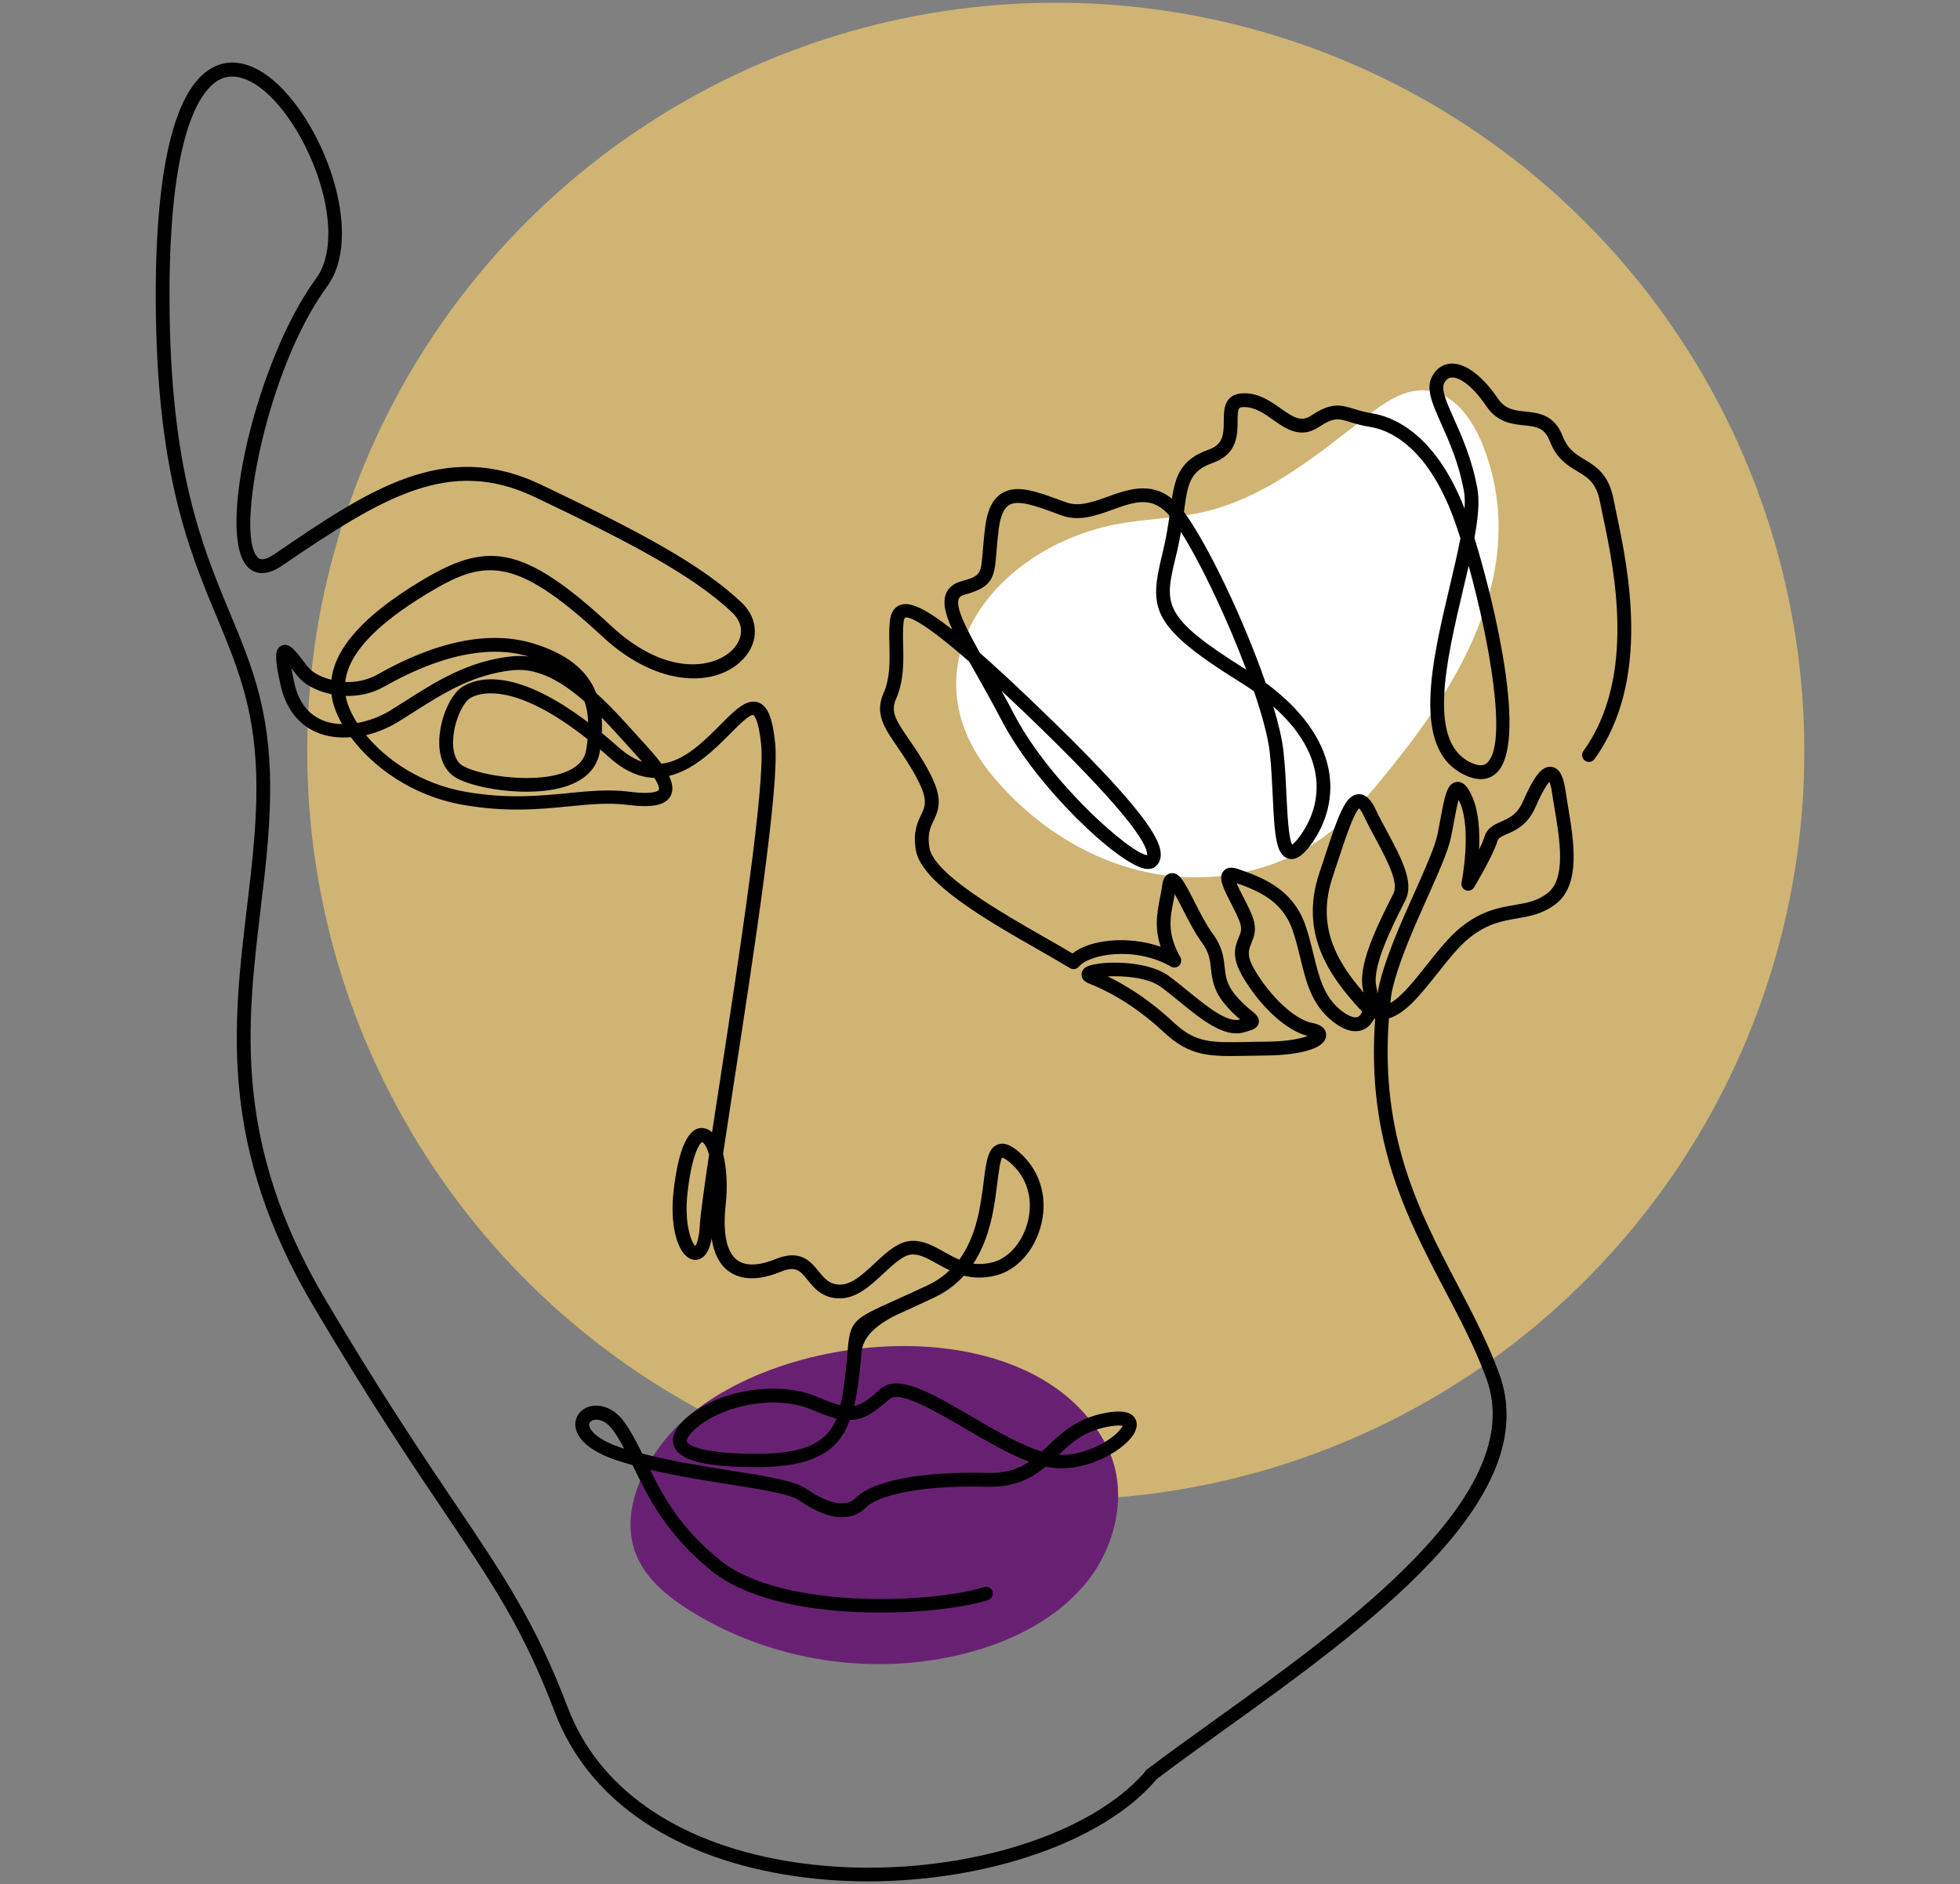
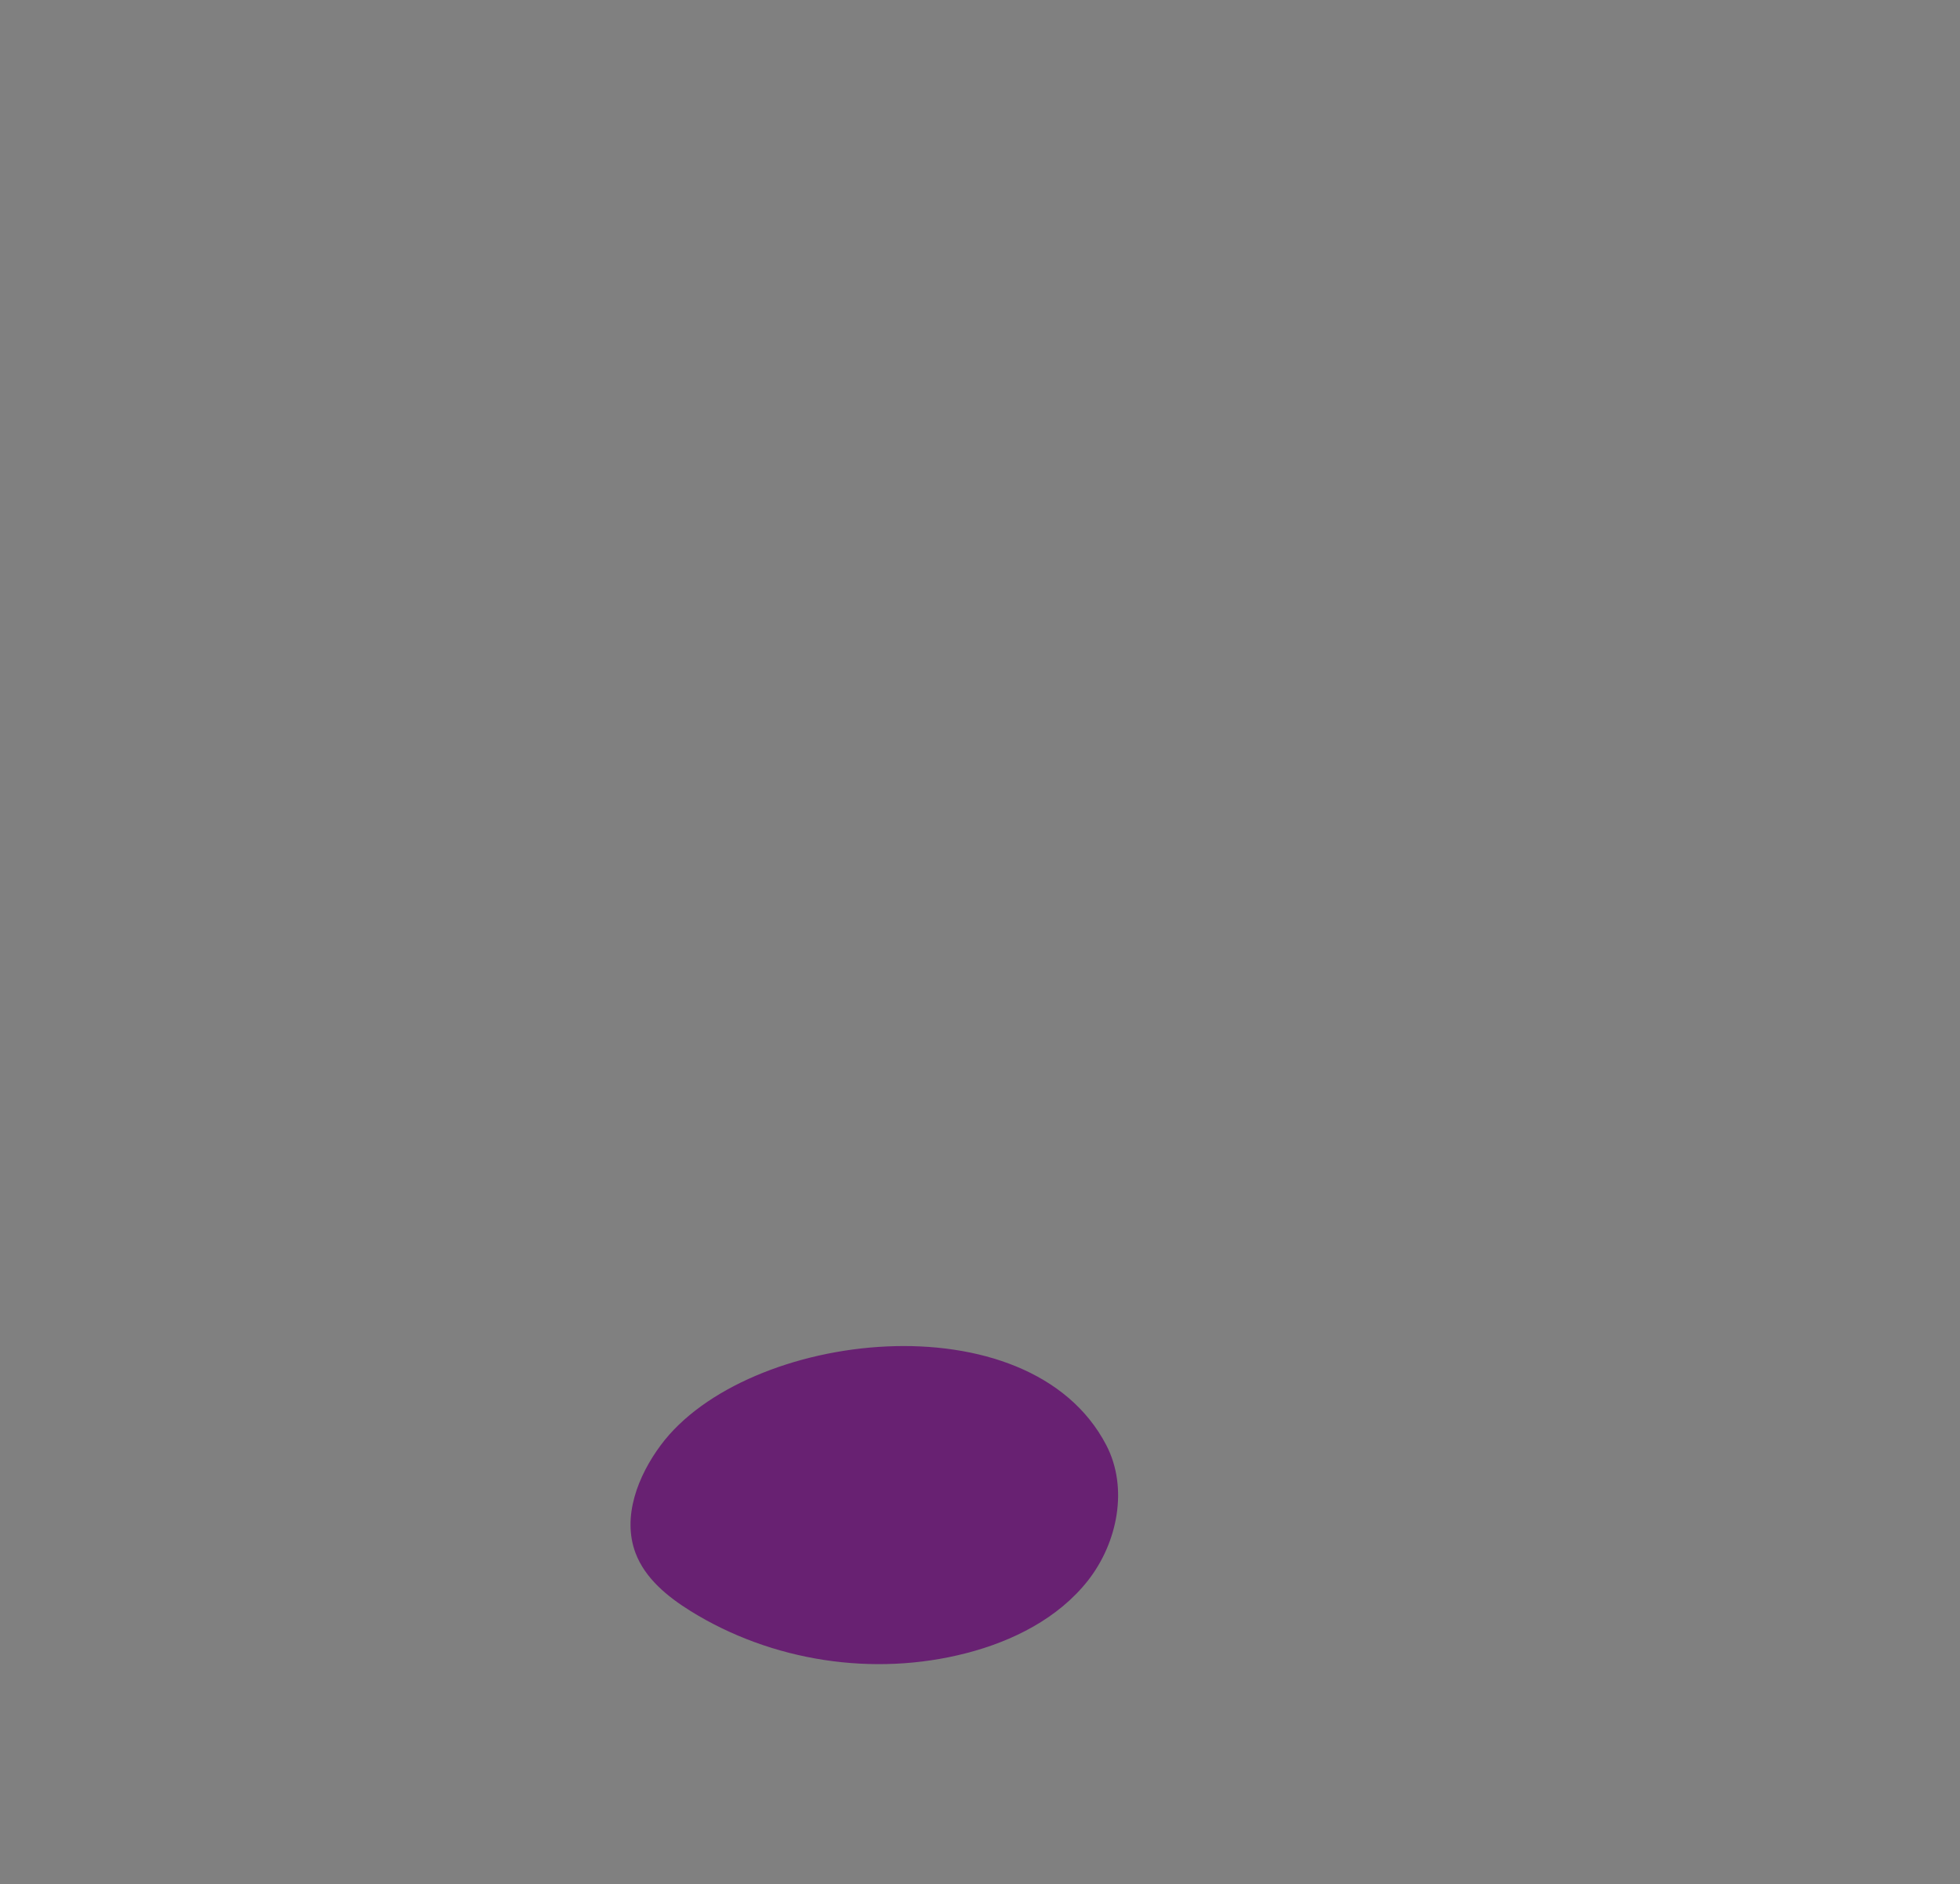
<svg xmlns="http://www.w3.org/2000/svg" version="1.1" id="illustration" x="0px" y="0px" viewBox="0 0 2238.7 2151.9" style="enable-background:new 0 0 2238.7 2151.9;" xml:space="preserve">
  <rect x="0" y="0" width="2238.7" height="2151.9" fill="#808080" stroke="none" />
  <style type="text/css">
	.st0{fill:#D0B474;}
	.st1{fill:#FFFFFF;}
	.st2{fill:#682172;}
</style>
-   <circle class="st0" cx="1205.9" cy="858.1" r="855" />
  <g>
-     <path class="st1" d="M1643,802.7c56.7-88,91.6-188.9,51.2-292.9c-11.5-29.6-32.5-60.5-64.1-63.8c-25.4-2.6-48.5,13.6-68.7,29.3   c-57.5,44.8-116.1,93.4-187.2,109.6c-31.3,7.1-63.8,7.6-95.4,13.2c-142,25.3-249,163.1-145.2,288c44.8,53.9,106.3,94.8,174.8,109.8   c68.5,15,143.6,2.7,200.7-37.9c35.1-25,62.4-59.3,89.1-93.1C1613.9,845.1,1629.1,824.3,1643,802.7L1643,802.7z" />
-     <path d="M1314.8,2035.2c-2.4,0-4.7-1.1-6.3-3.1c-2.6-3.5-2-8.4,1.5-11c23.1-17.6,49.4-36.4,77.2-56.4   c151.5-108.9,359-258,310.6-390.1c-12.7-34.6-29.5-66.7-47.3-100.6c-44.2-84.4-89.9-171.6-79.8-310.3c-0.4-0.1-0.8-0.2-1.2-0.3   c-2.1,4.5-5.2,8.4-9.3,11c-6.9,4.4-19,6.8-37.1-7.1c-24.8-19-31.2-45.3-37.9-73.1c-2.6-10.6-5.2-21.5-9-32.3   c-11.7-33.8-41.1-45.2-63.8-53.2c2,4.9,5.4,11.4,7.9,16.3c5.1,9.9,10.4,20.3,12.2,28.3c2.4,10.4-0.7,17.8-3.1,23.8   c-3.3,8-5.9,14.3,3.6,30.6c18.2,31.1,46.4,57.1,65.7,60.7c15.4,2.8,16.3,11.2,16,14.7c-1.8,20.4-53.4,22.4-69.2,22.5   c-7.2,0.1-13.8,0.2-20,0.3c-43.9,0.9-66,1.3-96.7-27.4c-35.3-33-68.1-48.6-84.5-55c-5.7-2.2-8.7-5.5-9-9.8   c-0.1-1.8,0.2-6.3,5.7-9.4c12.6-7,67.9-8.4,93.4,10c7.2,5.2,14.5,11.2,22.3,17.5c21,17.1,44.7,36.6,59.3,32.7   c0.2,0,0.3-0.1,0.5-0.1c-4.9-4.1-11.3-9.8-18.3-18.5c-12.4-15.3-13.7-28-15-39.2c-1.1-10.1-2-18.9-10.6-30.5   c-7.8-10.6-15.4-25.5-22.1-38.5c-2.7-5.2-5.9-11.5-8.7-16.5c-0.5,2.5-0.9,4.9-1.4,7.4c-4,20.3-7.5,37.8,7.8,64.8   c1.7,3.1,1.2,6.9-1.3,9.4c-2.5,2.5-6.4,3-9.4,1.2c-41.4-23.8-93.7-14.1-105.1,0c-2.5,3-6.8,3.8-10.2,1.8   c-10.2-6.2-22.5-13.2-35.7-20.8c-59.9-34.2-134.4-76.8-140.5-114.4c-3.3-20.3,1.9-31.2,6.1-39.9c4.7-9.9,8.1-17-4.2-40.6   c-8-15.3-16.1-27-23.2-37.4c-14.4-21-25.9-37.5-15.6-60.7c7.6-17.3,7.2-36.3,6.8-54.7c-0.3-10.1-0.5-19.6,0.6-28.7   c1.1-9.3,5.1-15.2,11.7-17.6c9.9-3.5,25.3,1.2,59.5,28.1c-8-17.6-11.3-31.1-7.1-41.2c2.8-6.8,8.6-11.5,17.2-13.9   c22.5-6.3,22.6-7.9,24.7-34.1c0.6-7.7,1.4-17.2,2.9-29c2.5-19.1,8.8-31.4,19.1-37.6c16.8-10.2,39.5-1.9,65.9,7.8l7.8,2.8   c14.3,5.2,30.2-0.6,47.1-6.6c22.1-8,48.8-17.6,73.2,2.3c4.1-26,10.7-45,41.5-55.8c16.6-5.9,17.8-16.4,17.8-33.1   c0-12.5,0-31.4,23.3-31.5h0.3c16.8,0,29.9,9.2,41.4,17.3c15,10.6,23.4,15.7,34.8,8.2c22.4-14.9,32.7-12.7,48.8-7.7   c5.8,1.8,12.3,3.8,21.2,5.2c20.4,3.2,70.7,20.1,105.2,108.7c0.5-7.6,0.3-14.4-0.7-19.9c-5.7-31.7-16.8-56.6-25.8-76.7   c-10.7-24-18.5-41.4-9.8-55.7c6.4-10.7,15.2-13.1,21.4-13.3c0.2,0,0.5,0,0.7,0c16,0,35,14.5,52.3,39.9   c8.5,12.5,19.2,13.6,31.6,14.9c14.6,1.5,32.8,3.4,42.4,28.1c5.9,15.1,14.7,20.4,24.9,26.6c13,7.9,27.8,16.8,33.3,45.9   c0.9,4.7,2.1,10.3,3.4,16.8c13,61.5,39.9,189.4-25.3,279.5c-2.5,3.5-7.4,4.3-10.9,1.8c-3.5-2.5-4.3-7.4-1.8-10.9   c61.1-84.5,35.1-207.9,22.6-267.1c-1.4-6.6-2.6-12.4-3.5-17.1c-4.2-22.3-13.8-28.1-26-35.4c-11.1-6.7-23.6-14.2-31.4-34.3   c-6.1-15.8-15.4-16.7-29.4-18.2c-13.5-1.4-30.3-3.1-42.9-21.6c-16.8-24.7-31.5-33.5-39.6-33c-2.2,0.1-5.4,0.7-8.4,5.7   c-4.4,7.3,2.2,22.3,10.7,41.2c9.3,20.8,20.9,46.8,26.9,80.3c2.6,14.4,0.7,33.6-3.4,56c23.2,75.4,61.7,236.1,24.6,269   c-6.5,5.8-18.4,10.7-37.5,0.9c-59-30-35.8-128.1-15.3-214.6c4.5-19.2,9-37.9,12.2-54.8c-2.6-8.3-5.2-15.9-7.6-22.5   c-31.6-86.1-77.1-101.9-95.2-104.7c-10.1-1.6-17.5-3.9-23.5-5.7c-13.3-4.1-18.2-5.6-35.5,5.8c-20.8,13.8-37.6,2-52.4-8.4   c-10.5-7.4-20.5-14.4-32.4-14.4h-0.2c-6.6,0-7.7,0.5-7.7,15.8c0,15.1,0,37.9-28.3,47.9c-26.6,9.4-28.7,24-33,55.9   c27.9,38.2,68.7,124.3,93.3,195.3c40.5,29.9,65.2,63.8,72,99.1c5.7,29.6-1.5,60-20.2,85.5c-6.7,9.1-15.7,19.3-26.1,16.1   c-13.8-4.2-15.5-26.1-17.6-71.4c-0.8-16.6-1.6-33.8-3.4-49.9c-2-17.7-8.7-42.3-18-69.7c-5.3-3.8-10.9-7.5-16.8-11.1   c-102.3-63.7-102.7-84-88.2-144.6l1.8-7.7c3.3-13.9,5.1-26.1,6.7-37.1c-19.7-23.3-39.9-16-65.2-6.9c-18.7,6.7-38.1,13.7-57.7,6.6   l-7.9-2.9c-22.5-8.2-42-15.3-52.4-9.1c-5.9,3.6-9.8,12.4-11.7,26.3c-1.5,11.3-2.2,20.6-2.8,28.1c-2.3,29.4-4.5,39.1-36.1,48   c-5.6,1.6-6.6,3.9-6.9,4.8c-3.9,9.5,8.1,33,24.1,61.7c17,15,37.2,33.6,61.3,56.7C1309.7,926,1326.5,960,1325.8,977   c-0.2,5.2-2.3,9.6-6,12.7c-3.2,2.6-7.4,3.4-12.6,2.4c-30.8-6.2-123.1-92.4-163.3-169.6c-10.3-19.8-20.6-38-29.7-54.1   c-2.5-4.4-4.9-8.6-7.2-12.7c-58.4-51.1-71-51.6-73.5-50c0,0-0.9,0.8-1.4,4.7c-0.9,8-0.8,17-0.5,26.5c0.4,19.1,0.9,40.8-8.1,61.3   c-6.4,14.6-0.7,23.9,14.2,45.5c7,10.2,15.8,22.9,24.2,39c14.8,28.4,11.2,40.6,4.4,54.7c-3.7,7.8-7.2,15.1-4.8,30.6   c4.9,30.2,81.8,74.1,132.8,103.2c11.2,6.4,21.7,12.4,30.8,17.8c19.4-15.8,62.9-20.7,100.6-7.7c-7.4-22.1-4-39.3-0.7-56.1   c0.9-4.7,1.9-9.4,2.5-14.3c0.4-3,1.7-12.1,9.7-13.5c9.7-1.6,15.2,9.2,27.2,32.7c6.4,12.6,13.7,26.8,20.8,36.4   c11.1,15,12.4,27.2,13.6,38.1c1.1,10.4,2.1,19.3,11.6,31.1c7.4,9.2,14.3,14.8,18.8,18.5c5.3,4.3,9.8,8.1,8.5,14.2   c-1.5,6.7-8.3,8.4-17.8,10.9c-22.4,5.8-48.2-15.3-73.2-35.7c-7.6-6.2-14.7-12-21.5-16.9c-14.3-10.3-42.2-12.4-60.2-11.5   c19,9.1,46.1,25.1,74.5,51.7c26.1,24.4,42.3,24,85.7,23.2c6.2-0.1,12.9-0.3,20.1-0.3c26.1-0.2,41-3.7,48.4-6.6   c-23.8-5.6-54-33-74.3-67.7c-13.5-23.1-8.6-35-4.6-44.6c2.1-5,3.6-8.7,2.3-14.2c-1.4-6.2-6.5-16-10.9-24.7   c-9.1-17.8-15.2-29.6-8.6-37.2c3.5-4.1,9-4.8,16.3-2.3c24.9,8.6,62.2,21.4,77,64c4,11.5,6.8,22.8,9.4,33.8   c6.4,26.1,11.9,48.7,32.2,64.4c8.4,6.4,15.4,8.7,19.2,6.4c1.6-1,3.1-3.1,4.1-5.9c-0.9-0.8-1.8-1.7-2.6-2.6   c-35.6-38.6-69-87.2-46.3-155.4l5.8-17.5c16.7-50.9,24.1-71.6,38.7-72.6c10-0.6,16.2,9.7,19.9,17.5c4,8.5,8.7,17.2,13.3,25.7   c15.8,29.4,30.7,57.3,20.9,77.3l-3.6,7.2c-11.3,22.5-34.9,69.2-30,91.3c0.7,2.9,1.1,6,1.4,9c0.2-1.6,0.5-3.2,0.8-4.6   c7-34.1,25.6-75.5,42-112.1c11.7-26.1,22.7-50.8,25.7-64.9c1.2-5.8,2.3-11.9,3.4-17.7c4.9-26.7,7.6-41.4,18.6-42.7   c9.9-1.2,15.3,11.4,18,17.4c7.4,17.1,8.5,40.2,7.6,59.9c2.7-5.6,5-10.8,6.1-14.6c3.1-10.4,11.7-14.2,19.3-17.5   c8.9-3.9,18.1-7.9,24.5-22.5c13.4-30.5,22.3-41.4,33-39.9c10.7,1.5,14.1,15.3,15.8,27.2c0.8,5.5,1.8,11.4,2.8,17.5   c6.7,40,15,89.7-13.9,111.9c-15,11.5-29.9,14-44.3,16.5c-16.3,2.8-33.3,5.7-53.5,21.5c-12.3,9.6-25.1,25.7-37.4,41.3   c-18.7,23.5-36.4,45.9-55.4,51.3c-10.2,135.2,34.6,220.7,77.9,303.4c18,34.4,35,66.9,48.1,102.5   c52.5,143.3-151.9,290.2-316.2,408.2c-27.7,19.9-53.9,38.7-76.9,56.2C1318.1,2034.6,1316.4,2035.2,1314.8,2035.2L1314.8,2035.2z    M1666,913.5c-1.9,6.6-3.8,17-5.3,25.2c-1.1,5.9-2.2,12.1-3.5,18c-3.3,15.8-14.2,40-26.7,68.1c-16,35.8-34.2,76.4-40.9,108.8   c-0.6,3.1-1.1,7.3-1.5,12c12.8-7.2,27.4-25.6,41.6-43.5c12.9-16.3,26.3-33.2,40-43.9c23.3-18.3,43.1-21.6,60.5-24.6   c13.7-2.3,25.5-4.3,37.4-13.5c21.5-16.5,14-61.1,8-96.9c-1.1-6.3-2.1-12.3-2.9-17.9c-1-6.7-2.1-10.4-2.9-12.4   c-2.6,2.8-7.7,10-16.1,29.2c-8.9,20.3-22.6,26.2-32.6,30.6c-6.9,3-9.6,4.5-10.6,7.6c-5,16.9-26,51.7-26.8,53.2   c-2,3.3-6,4.6-9.5,3.3c-3.6-1.4-5.6-5.1-4.8-8.8c0.1-0.6,11.8-59.9-1.8-91.2C1667,915.5,1666.5,914.4,1666,913.5L1666,913.5z    M1552.4,923.2c-6.2,5.5-16.4,36.3-24.6,61.3l-5.8,17.6c-18.6,55.8,4.8,96.4,35.5,131.5c-0.2-1.3-0.5-2.7-0.8-4.1   c-5.6-25.4,13.2-65.9,31.3-101.8l3.6-7.1c6.3-12.8-7.4-38.3-20.6-63c-4.6-8.6-9.4-17.6-13.6-26.4   C1555,926.3,1553.3,924.1,1552.4,923.2L1552.4,923.2z M1143.8,788.9c4.7,8.4,9.4,17.2,14.2,26.4c40.6,78,132.4,159,152.3,161.5   c0-0.1,0-0.2,0-0.4c0.4-12.5-23.5-50.9-140.4-162.9C1160.5,804.6,1151.8,796.4,1143.8,788.9L1143.8,788.9z M1454.4,807   c5.8,19.4,9.9,36.7,11.5,50.4c1.9,16.6,2.7,34,3.5,50.9c1,21,2.4,49.4,6.5,56.4c1.4-0.9,4.3-3.4,8.9-9.8   c16.1-21.9,22.3-47.9,17.4-73.2C1497.3,855.9,1481,830.5,1454.4,807L1454.4,807z M1677.5,646.3c-2,8.7-4.1,17.7-6.3,26.9   c-19.1,80.9-40.8,172.5,7.2,197c13.6,7,18.4,2.7,20,1.3C1722.7,849.9,1700.8,730.2,1677.5,646.3z M1348.9,607.5   c-1.2,6.9-2.6,14.2-4.4,22.1l-1.9,7.8c-12.6,52.9-16,67.1,80.9,127.5C1402.1,707.7,1372.2,644.5,1348.9,607.5L1348.9,607.5z" />
    <path class="st2" d="M754.8,1650.5c-26.3,35.3-44.4,82.1-28.9,123.3c10.9,28.9,36.4,49.8,62.6,66.1   c92.7,57.7,209.3,75.6,315.1,48.3c53.2-13.7,105.1-39.8,139.1-83c33.9-43.3,46.3-105.8,20.9-154.6   C1175.5,1481.2,852.3,1519.4,754.8,1650.5L754.8,1650.5z" />
-     <path d="M991.4,2148.8c-32.6,0-65.4-2.6-97.2-8.1c-131.2-22.5-223.6-88.1-260.3-184.7c-36-94.8-70.2-145.5-126.7-229.5   c-38.1-56.5-85.5-126.9-149.2-234.6c-108.4-183.4-91.9-321.4-76-455c6.3-52.5,12.2-102.1,10.6-153.8c-2.4-75.7-22-123.1-44.8-177.9   c-32.5-78.1-69.3-166.7-69.9-363.7c-0.5-159.5,24.7-252,72.8-267.7c28-9.1,60.7,8.9,89.9,49.4c43.6,60.4,68.6,155.6,33,204   c-68.5,93-105.2,282.6-79.5,309.2c1.4,1.4,5.6,5.9,18.9-3.2c108.5-73.9,194.2-132.3,304.6-79.8c113.6,54.1,183.9,91.6,229.6,135   c19.3,18.3,20.1,44.8,1.7,64.3c-30.1,32.1-96.7,33.9-160.9-25.7c-101.4-94.2-135.6-88.1-200.9-48.5   c-58.8,35.7-89.3,68.7-92.8,100.5c11.5,0.4,24.3-1.7,36.1-8.2c26-14.4,105.1-58.4,178.6-35.9c37.9,11.6,61.5,29.9,72.1,56.9   c17.1,15.4,32.9,33,47.4,49.2c3.5,3.9,6.9,7.6,10.2,11.2c6.8,7.5,12.4,14.2,16.8,20.1c25.9-2.9,48.1-25.2,67.3-44.5   c16.8-16.8,29.9-30.2,43.3-25.5c10.7,3.8,16.3,17.4,19.3,46.8c5,49.3-24.2,238.6-47.6,390.7c-4.3,28-8.4,54.7-11.9,78   c4.2,16.5,5.2,37.8,3,57.9c-3.6,32.4,0.9,54.3,12.9,63.4c12.1,9.1,30.6,4.5,44-1c28.5-11.6,40,2.6,49.3,14   c6.3,7.8,11.8,14.5,22.8,15.1c14.3,1,28.1-12.1,41.4-24.5c13.4-12.6,27.3-25.5,43.5-25.5c13.1,0,24.4,6.4,35.4,12.6   c5.7,3.2,11.4,6.4,17.5,8.9c20.1-27.3,24.5-62.7,27.8-88.8c2.9-23,4.8-38.2,15.9-42.6c8.9-3.5,17.8,2.8,23.8,7.9   c23.8,20,33.7,50.6,26.4,82c-6.9,30-27.4,53.4-52.2,59.6c-14,3.5-26,2.8-36.4,0.2c-9,9.9-20.3,18.7-34.5,25.3   c-15.4,7.2-27.9,12.9-38.2,17.6c-28.2,12.7-42.9,27.7-44.3,44.9c-0.5,6.1-1.1,13.3-2.1,22.2c-1.7,14.2-3.5,27.2-6.3,38.9   c9.8-1.9,17.7-8.7,30.5-19.8c19.8-17.2,58.6,5.5,103.6,31.7c27.9,16.3,56.6,33.1,80.4,40.1c2.2-2,4.4-4.1,6.6-6.3   c15.3-14.7,32.7-31.3,65.3-37.7c18-3.5,29.2-1.7,34.1,5.6c2.1,3.1,4.6,9.6-1.7,19.3c-13,19.9-57.3,44.2-97.2,36.9   c-1-0.2-2-0.4-2.9-0.6c-15.5,13.1-34.7,23.9-68.2,23c-81.5-2-124.9,11.5-137.1,23.7c-12.1,12.1-35.2,20.4-76.8-8.4   c-10.4-7.2-44-12.5-79.7-18.1c-28.7-4.5-60-9.5-90-16.6c15.9,32.3,35.8,68,80.6,103.8c70.5,56.4,243.4,48.7,300.7,30.2   c4.1-1.4,8.5,0.9,9.8,5s-0.9,8.5-5,9.8c-56.7,18.3-237.4,29.4-315.3-32.9c-52.5-42-73.3-85.2-90.1-119.8c-0.2-0.4-0.4-0.9-0.7-1.4   c-6.2-1.7-12.2-3.6-18.2-5.5c-42.8-14.3-47.3-33.6-47.2-41.2c0.1-9.2,6.1-17,15.5-20c10.5-3.3,27.4-0.7,40.6,17.7   c7.7,10.8,14,22.9,20.3,35.8c33,8.7,68.9,14.3,101.3,19.5c40.6,6.4,72.8,11.5,86.1,20.7c18.1,12.5,42.6,24.4,56.8,10.2   c19.5-19.5,75.1-30.1,148.6-28.3c22.9,0.6,37.3-4.7,49.3-12.8c-23.3-8.7-49-23.7-74-38.3c-33-19.3-74-43.3-85.4-33.4   c-17.5,15.1-28.9,23.9-45.5,24c-12.6,34.4-39.1,53.9-106.2,53.9c-59.8,0-89.1-7.6-94.9-24.6c-5.6-16.2,13.4-31,19.6-35.8   c37.6-29.3,102.8-38,145.2-19.5c10.6,4.6,18.8,7.6,25.6,9.2c2.8-11.7,4.4-25.1,6.1-40c1-8.6,1.6-15.7,2-21.6   c2.8-35.1,6.6-36.9,53.5-58c10.2-4.6,22.7-10.2,38-17.4c9.9-4.7,18.1-10.5,25-17.1c-5.2-2.4-9.9-5.1-14.4-7.6   c-10.1-5.7-18.8-10.5-27.8-10.5c-10,0-21,10.4-32.8,21.3c-15,14-31.9,30.1-53,28.8c-18-1-26.9-12-34.1-20.9   c-8.7-10.7-13.4-16.6-31.2-9.3c-24.6,10.1-45.1,9.7-59.4-1c-10.1-7.6-16.5-20-19-37c-2.3,12.2-6.5,19.9-12.8,22.9   c-4.7,2.3-10,1.7-14.6-1.6c-13.4-9.5-20.1-40.3-16.2-75c5.6-50,17.2-74.5,34-72.5c3.7,0.4,7.1,2.1,10,4.9   c2.6-17.4,5.5-36.2,8.6-56.1c22.1-143.3,52.3-339.5,47.5-386.8c-3.2-31.2-8.7-33.6-9-33.7c-4-1.5-18.3,13.1-26.9,21.7   c-17.1,17.2-40.9,41-69.4,47.7c4.6,9.3,5,16.6,1.9,22.7c-5.6,10.8-20.7,14-49.3,10.4c-21.7-2.7-42.6-0.7-66.8,1.7   c-33.6,3.3-71.7,7-121.5-1.8c-58.4-10.3-102.9-43.8-127.7-77.2c-13.2,1.1-26.7-0.3-39.3-5.7c-20.9-8.9-35-27.5-40.9-53.6   c-7.1-31.8-6.8-41.5,1-45.2c8.3-3.9,14.8,4.4,23.7,16c3.1,4.1,6.4,8.3,8.9,10.8c4.7,4.7,13.5,9.4,24.4,12.1   c4.3-36.7,37.4-73.4,100.2-111.6c76.3-46.3,116.5-45.4,219.7,50.4c63.7,59.1,118.9,47.6,138.8,26.4c9.9-10.5,14.8-27.2-1.1-42.2   C792.2,658,723,621,610.8,567.7c-97.3-46.4-173.3-0.3-289,78.6c-21.1,14.3-33.5,6.9-39,1.2c-36.6-38,10.9-238.1,78.2-329.4   c30.5-41.3,7.5-129.3-33.1-185.5c-24.6-34.1-51.6-50.4-72.3-43.7c-18.9,6.1-62.7,43-62,252.7c0.6,193.9,36.8,281,68.7,357.8   c23.4,56.2,43.5,104.8,46,183.4c1.6,52.9-4.3,103-10.7,156.1c-15.6,130.9-31.8,266.3,73.9,445.1   c63.4,107.2,110.7,177.4,148.7,233.8c55.2,82,91.8,136.2,128.4,232.7c34.6,91.2,122.8,153.3,248.3,174.8   c159.1,27.3,340.1-18,412.1-103c2.8-3.3,7.7-3.7,11-0.9c3.3,2.8,3.7,7.7,0.9,11c-60.6,71.6-194.1,116.4-329.4,116.4L991.4,2148.8z    M1209.2,1661.6c23.3,1,47.2-9.3,62.1-21c7.2-5.7,10.1-10,11-12c-2-0.5-6.8-1-17.3,1C1237.9,1634.9,1223.7,1647.8,1209.2,1661.6   L1209.2,1661.6z M883.1,1601.9c-32,0-64.5,11-84.1,26.2c-12.9,10-15.1,16.3-14.4,18.4c0.5,1.4,6.9,14,80.1,14   c57.5,0,80.2-14.5,90.8-40.3c-7.7-1.9-16.5-5-27.2-9.7C914.4,1604.5,898.8,1601.9,883.1,1601.9L883.1,1601.9z M681.2,1621.5   c-1.4,0-2.6,0.2-3.7,0.5c-1.4,0.4-4.5,1.8-4.6,5.2c0,5.2,7.6,16.6,36.5,26.3c1.2,0.4,2.4,0.8,3.6,1.2c-3.9-7.5-8-14.4-12.5-20.7   C694,1624.7,686.7,1621.5,681.2,1621.5L681.2,1621.5z M1111.7,1443.3c6.6,0.8,13.8,0.5,21.9-1.5c18.8-4.7,35.2-23.9,40.7-47.9   c6-25.9-1.7-50.2-21.2-66.5c-6.1-5.1-8.4-5.2-8.4-5.2c-2.2,2.2-4.2,18.2-5.7,29.8C1135.9,1377.2,1131.4,1413.4,1111.7,1443.3z    M801.9,1304.5c-2.5,0.8-11.7,13.4-16.7,58.6c-3.8,34.6,4.3,55.8,9,60c1.3-1.9,4.2-7.7,5.1-23.3c0.7-12.2,4.7-41.4,10.6-80.9   C807.4,1310.2,804.2,1305.1,801.9,1304.5L801.9,1304.5z M418.1,839.7c23.3,28.2,62.5,55.6,113.3,64.6c47.8,8.4,84.7,4.8,117.3,1.6   c24.1-2.4,46.9-4.6,70.3-1.6c30,3.8,33.3-1.8,33.4-2c0.3-0.5,1.4-3.7-4.9-13.8c-16-0.5-33.2-7-51.3-23.2c-3.6-3.2-7.2-6.4-10.7-9.3   c-0.2,1-0.3,1.9-0.5,2.9c-2.5,15.3-12.3,27.5-28.4,35.2c-39.8,19.1-111.6,7.9-135.3-5.5c-12.4-7-19.3-21-19.6-39.4   c-0.4-25.8,12.2-56.2,26.8-65c19.6-11.8,62.9-20,143.3,40.9c-0.3-8.8-1.7-16.7-4.1-23.9c-25.2-22.2-52.8-38.5-81.1-35.8   c-46,4.5-80.7,26.7-114.4,48.1c-6.5,4.1-12.8,8.2-19.1,12C443.6,831.1,431.4,836.5,418.1,839.7L418.1,839.7z M560.7,791.9   c-12.4,0-20.1,3.3-24,5.7c-8,4.8-19.5,28.4-19.2,51.4c0.1,9,2.2,20.7,11.6,26c20.2,11.3,86.6,21.5,120.8,5   c11.5-5.5,18-13.3,19.7-23.6c0.7-4.2,1.2-8.2,1.6-12.1C617.6,801.9,582.1,791.9,560.7,791.9L560.7,791.9z M687.4,837.2   c6.2,5.1,12.6,10.5,19.2,16.4c9.4,8.3,18.3,13.6,26.9,16.5c-1.9-2.2-4-4.6-6.4-7.2c-3.3-3.6-6.7-7.4-10.2-11.3   c-9.4-10.4-19.3-21.4-29.7-32C687.7,825.2,687.7,831.1,687.4,837.2z M332.8,763.2c0.7,4.2,1.8,9.7,3.3,16.6   c4.7,21.3,15.4,35.7,31.7,42.6c7.2,3.1,15,4.5,23,4.7c-6.7-11.8-10.8-23.1-12-32.9c-0.1-0.4-0.1-0.9-0.2-1.3   c-15.2-3.1-28-9.7-35.3-17c-3.3-3.3-6.8-7.9-10.3-12.4C333,763.5,332.9,763.4,332.8,763.2L332.8,763.2z M394.8,794.8   c1.6,9.3,6.1,20,13.2,31c13.6-2.4,26.7-7.6,37.1-13.9c6.2-3.8,12.5-7.8,18.8-11.8c33.5-21.4,71.6-45.6,121.3-50.5   c6.4-0.6,12.8-0.5,19,0.3c-67.1-20.3-141.6,21.1-166.1,34.7C424.1,792.5,408.8,795.2,394.8,794.8L394.8,794.8z" />
  </g>
</svg>